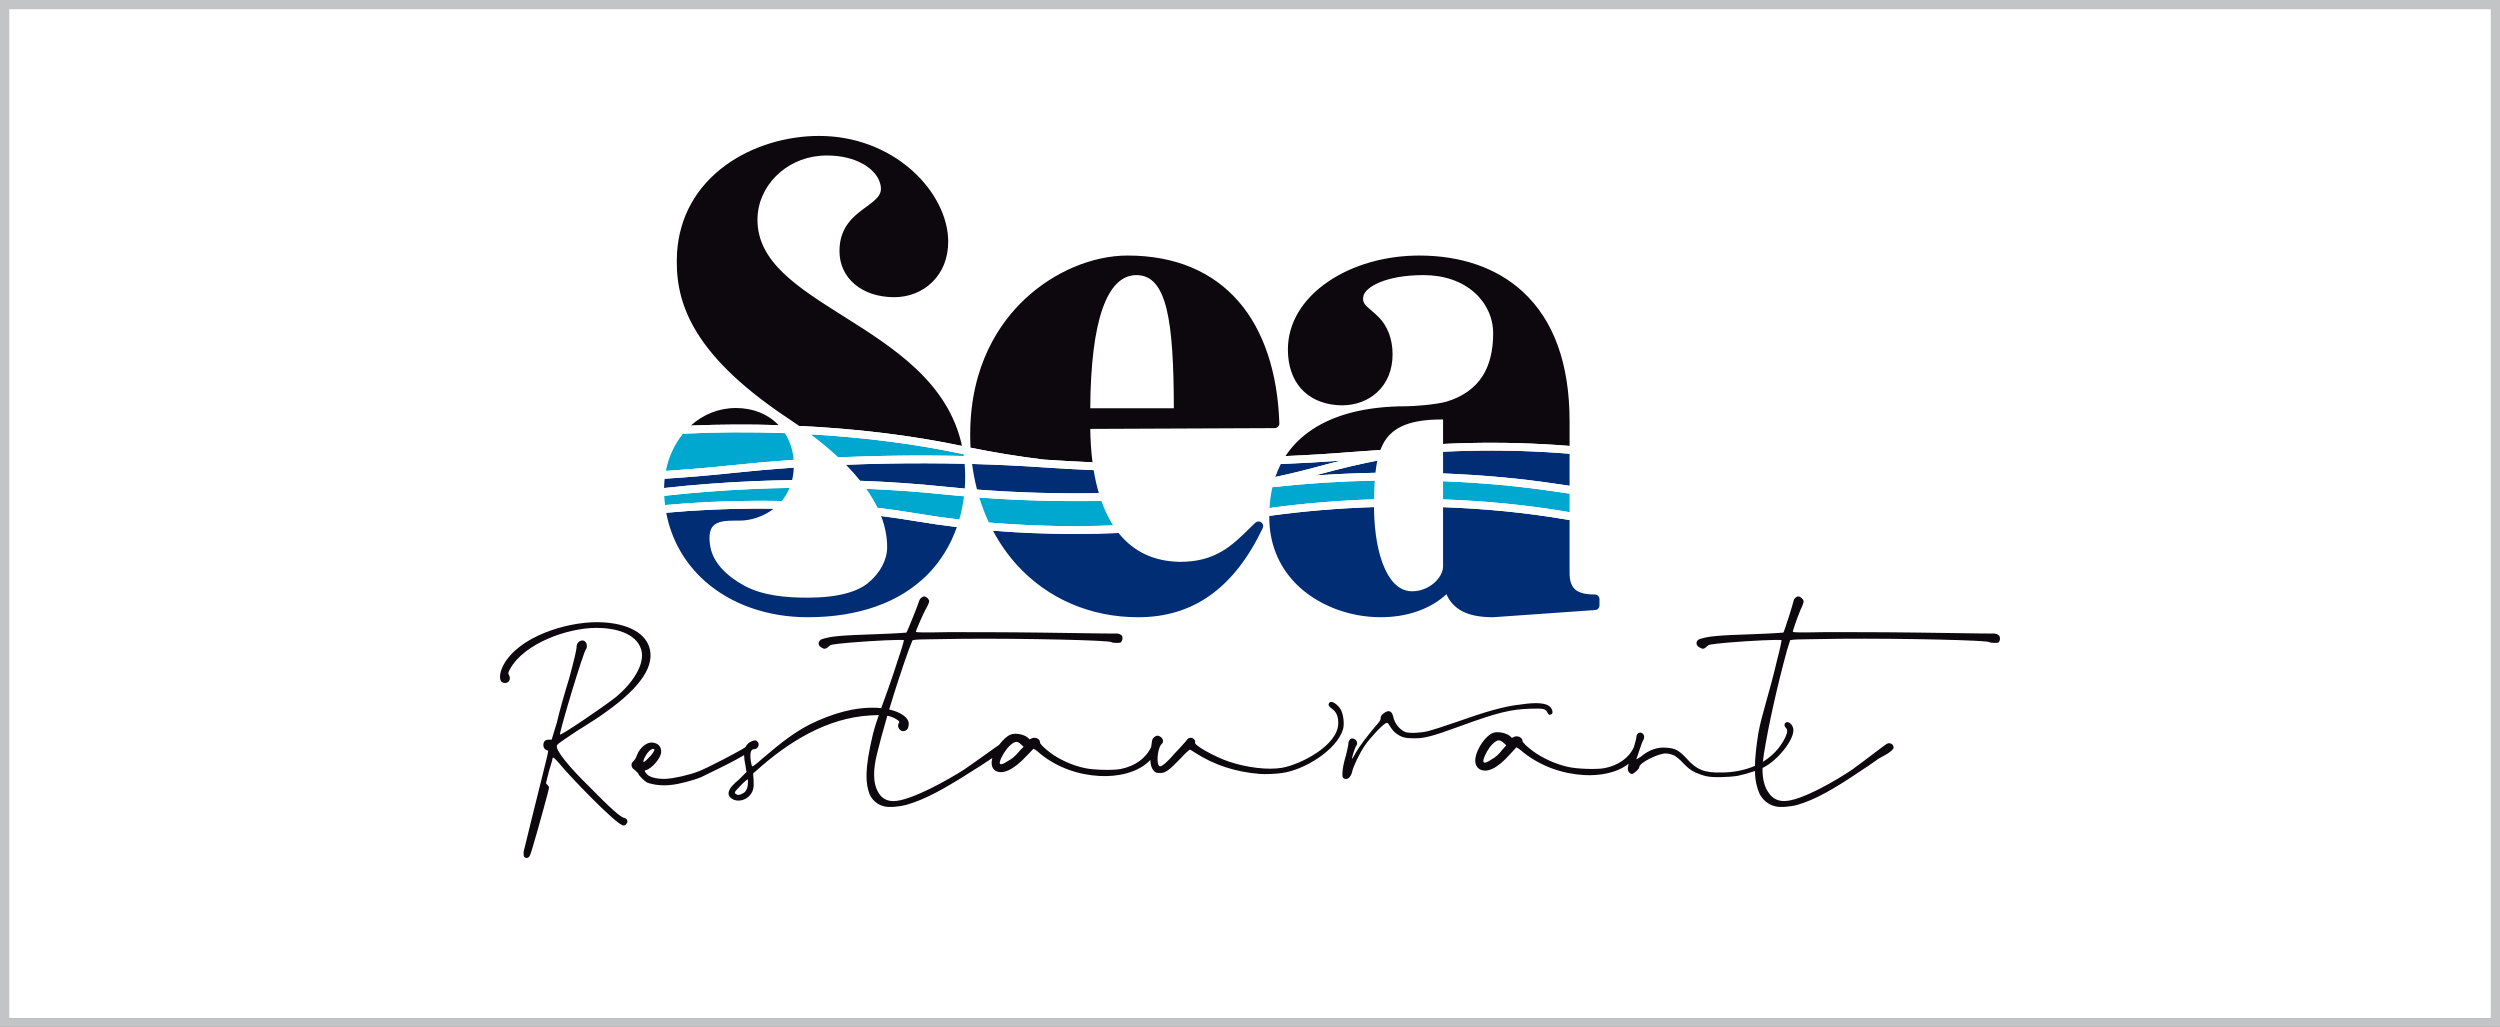
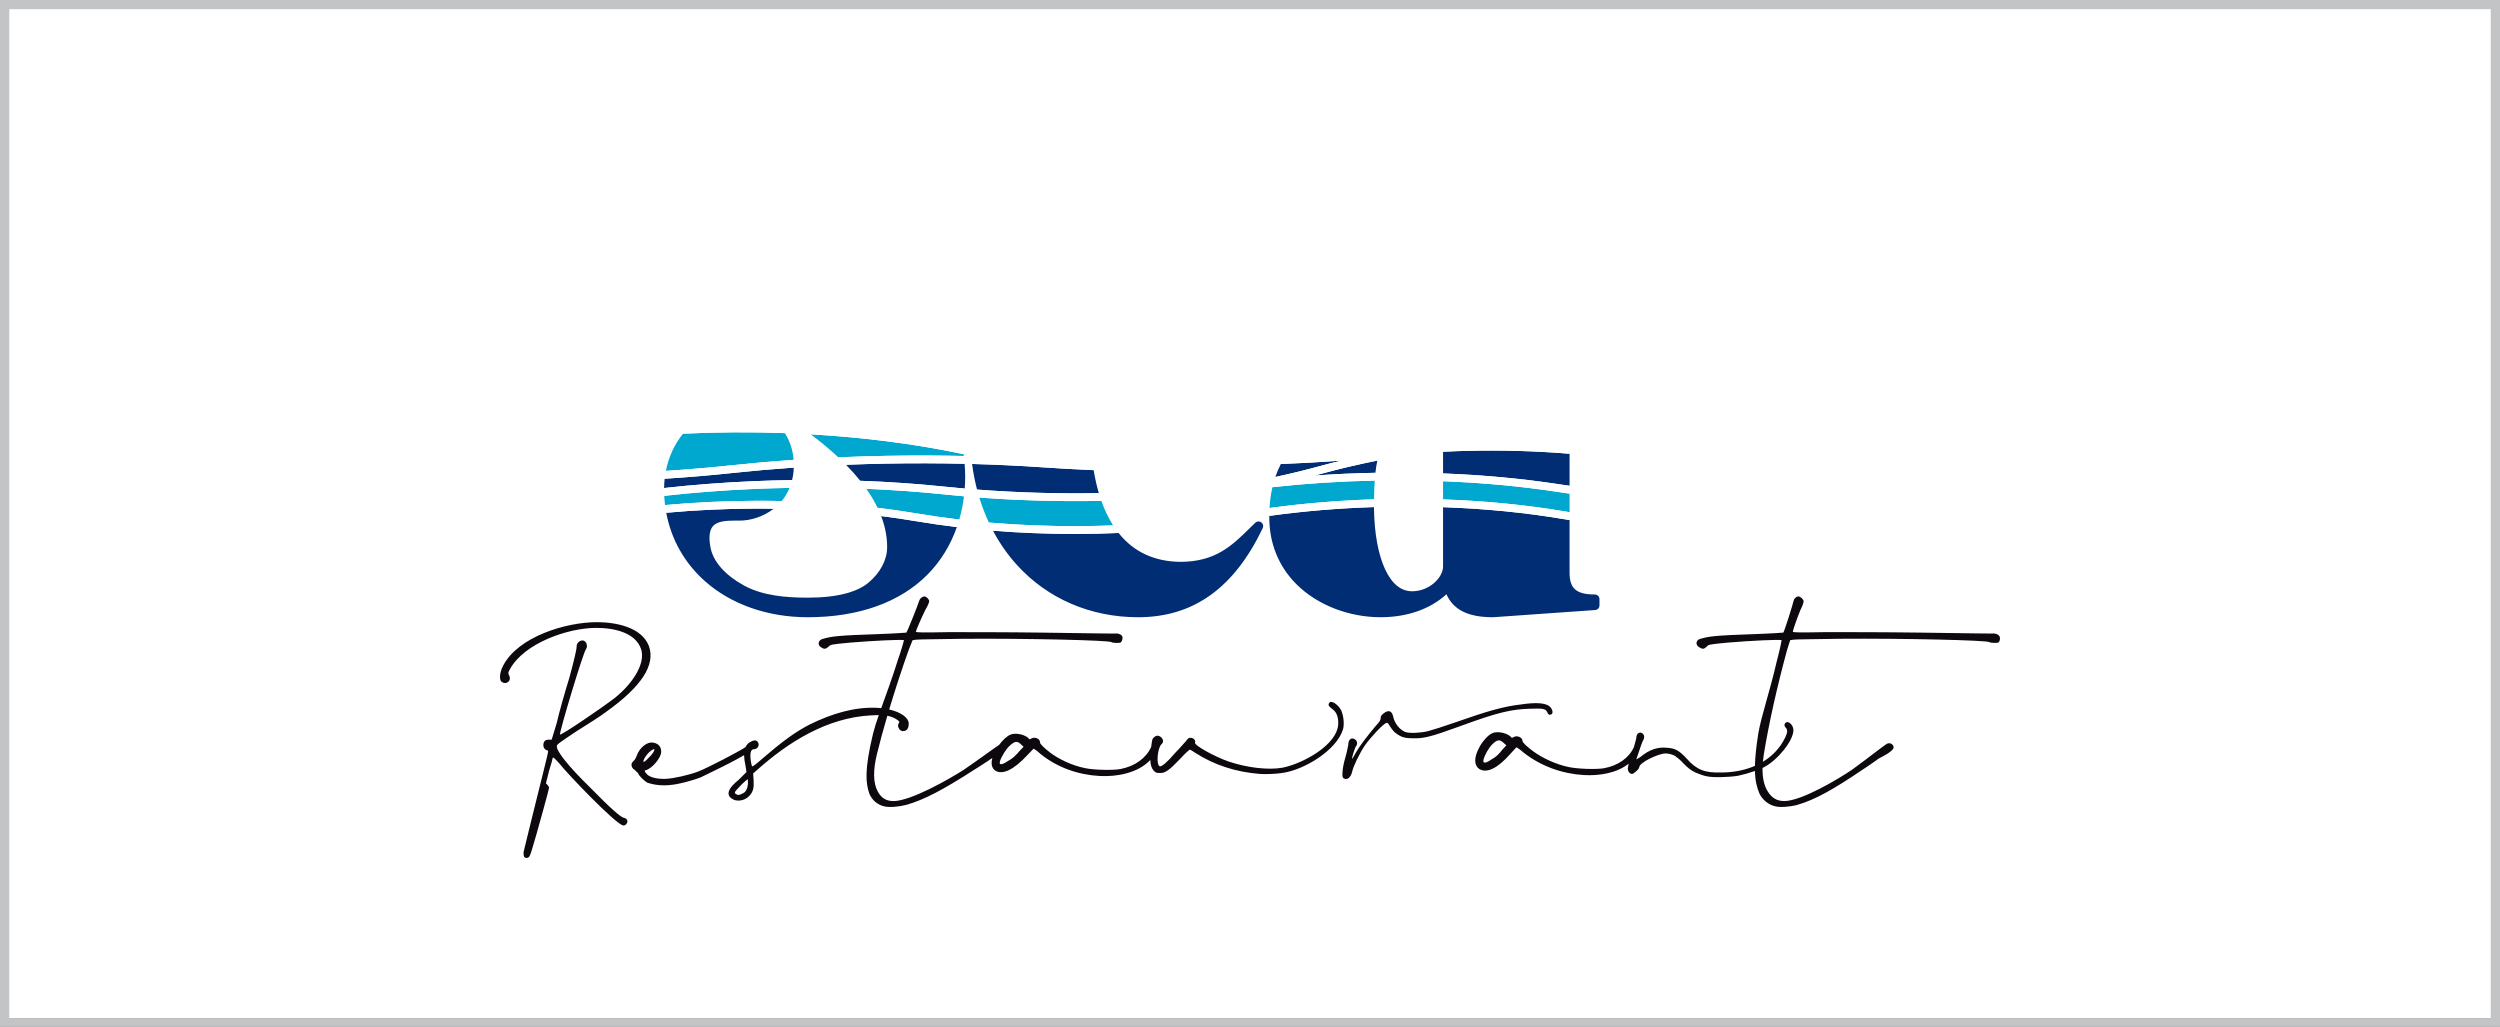
<svg xmlns="http://www.w3.org/2000/svg" xml:space="preserve" data-sanitized-enable-background="new 0 0 750 308" viewBox="0 0 750 308" height="308px" width="750px" y="0px" x="0px" id="Capa_1" version="1.0">
  <rect x="0" y="0" width="750" height="308" fill="#808080" stroke="none" />
  <g>
    <path d="M747.273,305.447H2.728V2.721h744.545V305.447z" fill="#FFFFFF" />
    <path d="M750,308H0V0h750V308z M747.273,2.721H2.728v302.727h744.545V2.721z" fill="#C3C4C6" />
    <g>
-       <path d="M233.567,127.54c-8.764-0.268-17.575-0.225-26.323,0.131c3.668-3.309,8.348-5.266,13.505-5.266    c5.134,0,9.542,1.748,12.744,5.055C233.518,127.485,233.542,127.513,233.567,127.54z M268.271,89.158    c-9.674,0-16.431-5.692-16.431-13.843c0-7.387,4.457-10.641,8.039-13.256c3.618-2.643,5.296-4.072,3.927-7.71    c-1.366-3.714-6.858-7.7-15.701-7.7c-0.765,0-1.519,0.035-2.243,0.105c-10.273,0.908-18.622,9.147-18.622,19.184    c0,12.663,11.998,20.228,25.891,28.986c14.831,9.351,31.377,19.785,35.466,38.855c-15.087-3.156-31.501-5.172-48.838-5.998    c-1.066-0.748-2.164-1.496-3.294-2.246c-30.609-20.32-34.038-36.541-33.356-49.729c0.701-10.747,5.762-19.826,14.637-26.274    c7.656-5.562,17.853-8.754,27.977-8.754c10.488,0,20.387,3.668,27.873,10.326c6.803,6.05,10.864,14.043,10.864,21.38    c0,4.892-1.665,9.104-4.815,12.185C276.682,87.563,272.643,89.158,268.271,89.158z M327.755,138.696    c-4.983-0.217-9.893-0.49-14.685-0.82c-7.542-0.934-14.897-2.135-21.901-3.566c-0.073-1.281-0.112-2.574-0.112-3.877    c0-20.947,8.943-33.725,16.445-40.754c8.697-8.15,20.203-13.016,30.778-13.016c7.086,0,13.535,1.199,19.166,3.568    c5.501,2.312,10.258,5.75,14.137,10.217c7.499,8.637,11.726,21.273,12.222,36.545c0.012,0.377-0.129,0.742-0.391,1.016    c-0.262,0.271-0.623,0.426-1.001,0.428l-55.333,0.236C327.126,132.233,327.353,135.577,327.755,138.696z M352.154,122.487    c-0.064-26.049-1.996-39.955-11.207-39.955c-8.794,0-13.706,13.442-13.872,39.955H352.154z M463.107,133.259    c-10.018-0.537-20.141-0.559-30.187-0.07v-7.057c0-0.127-0.009-0.217-0.019-0.277c-0.062-0.008-0.153-0.018-0.28-0.018    c-9.191,0-14.542,2.07-17.347,6.715c-0.45,0.744-0.833,1.557-1.162,2.432c-3.003,0.191-5.989,0.404-8.937,0.646    c-6.456,0.523-12.974,0.92-19.529,1.195c1.734-2.639,3.926-4.959,6.578-6.947c7.077-5.307,17.079-7.998,29.729-7.998    c2.113,0,8.73-0.469,11.969-1.379c4.93-1.482,8.598-4.098,10.905-7.775c2.072-3.305,3.123-7.568,3.123-12.672    c0-4.661-1.957-8.994-5.515-12.199c-3.862-3.48-9.185-5.322-15.392-5.322c-11.551,0-17.495,3.689-18.025,6.309    c-0.375,1.853,0.325,2.558,2.406,4.321c0.625,0.53,1.335,1.132,2.061,1.849c2.766,2.729,4.289,6.729,4.289,11.264    c0,4.621-1.574,8.541-4.552,11.336c-2.741,2.572-6.513,3.988-10.621,3.988c-0.537,0-1.084-0.025-1.626-0.072    c-9.146-0.797-14.607-7.035-14.607-16.688c0-7.838,4.294-15.07,12.092-20.367c7.415-5.036,17.136-7.809,27.373-7.809    c12.544,0,23.25,3.736,30.956,10.806c9.346,8.573,14.084,21.663,14.084,38.903v7.41    C468.299,133.575,465.711,133.399,463.107,133.259z" fill="#0D080E" />
      <path d="M237.625,144.026c-3.856,0.055-7.726,0.166-11.606,0.332c-9.033,0.387-18.037,1.078-26.788,2.051    c0.012-0.945,0.068-1.875,0.168-2.787c7.129-0.457,14.107-1.049,20.758-1.766c5.838-0.627,11.842-1.15,17.975-1.576    C238.079,141.624,237.905,142.872,237.625,144.026z M289.422,146.569c-1.945-0.17-3.884-0.352-5.811-0.551    c-8.363-0.875-16.89-1.467-25.531-1.779c-1.277-1.6-2.705-3.201-4.284-4.807c4.029-0.158,8.103-0.277,12.214-0.352    c7.878-0.143,15.687-0.125,23.375,0.053c0.106,1.268,0.165,2.568,0.165,3.906C289.551,144.229,289.506,145.405,289.422,146.569z     M293.116,146.872c-0.649-2.49-1.147-5.057-1.491-7.682c7.21,0.197,14.31,0.531,21.253,1.01    c4.962,0.342,10.052,0.623,15.218,0.844c0.401,2.453,0.921,4.754,1.557,6.902C317.281,148.153,305.056,147.792,293.116,146.872z     M384.252,139.21c6.082-0.238,12.132-0.582,18.133-1.031c-2.196,0.535-4.371,1.094-6.517,1.682    c-4.313,1.182-8.754,2.264-13.271,3.234C383.061,141.741,383.612,140.446,384.252,139.21z M264.344,154.815    c3.519,0.445,6.994,0.955,10.413,1.533c4.03,0.684,8.135,1.273,12.301,1.773c-1.913,5.447-4.891,10.305-8.824,14.27    c-8.293,8.359-20.709,12.778-35.907,12.778c-12.054,0-23.022-3.854-30.885-10.854c-6.116-5.445-10.097-12.555-11.573-20.488    c8.839-0.801,17.88-1.229,26.905-1.256c1.791-0.004,3.573,0.01,5.35,0.035c-3.214,2.502-7.123,3.576-10.164,3.576    c-0.215,0-0.435,0-0.657-0.002c-0.223,0-0.45,0-0.677,0c-2.693,0-5.435,0.131-6.773,1.703c-1.04,1.221-1.276,3.371-0.7,6.389    c0.833,4.271,4.43,8.33,10.124,11.422c5.547,3.012,12.491,3.605,19.05,3.605c9.364,0,15.003-1.875,18.085-4.398    c3.643-2.982,5.731-6.906,5.731-10.768C266.145,161.05,265.542,157.942,264.344,154.815z M297.893,159.212    c7.94,0.641,16.078,0.963,24.36,0.963c0.325,0,0.651,0,0.977-0.002c4.133-0.014,8.247-0.107,12.334-0.279    c4.501,5.654,10.706,8.564,18.492,8.66c10.582,0,15.537-4.871,20.784-10.027c0.579-0.57,1.16-1.141,1.749-1.705    c0.487-0.469,1.24-0.521,1.788-0.125c0.547,0.396,0.734,1.125,0.443,1.736c-8.588,17.992-20.817,26.737-37.389,26.737    c-14.263,0-27.17-5.563-36.343-15.673C302.293,166.419,299.886,162.964,297.893,159.212z M469.204,155.745    c0.552,0.094,1.114,0.18,1.668,0.27v15.814c0,4.748,2.053,6.514,7.573,6.514c0.772,0,1.398,0.619,1.398,1.381v1.914    c0,0.725-0.566,1.324-1.299,1.375l-30.549,2.153c-0.033,0.002-0.066,0.004-0.1,0.004c-3.9,0-6.919-0.591-9.234-1.806    c-2.166-1.139-3.748-2.848-4.721-5.094c-4.872,4.467-11.786,6.899-19.746,6.899c-9.615,0-19.062-3.704-25.27-9.907    c-5.423-5.42-8.235-12.486-8.133-20.438c0-0.02,0.001-0.039,0.001-0.059c10.217-1.416,20.727-2.299,31.407-2.641    c0,0.188-0.001,0.375-0.001,0.562c0.121,7.371,1.262,13.611,3.299,18.029c2.041,4.426,4.784,6.668,8.153,6.668    c5.134,0,9.27-4.086,9.27-7.471v-17.76C445.486,152.591,457.652,153.788,469.204,155.745z M394.439,142.657    c0.683-0.182,1.368-0.363,2.045-0.549c5.416-1.482,11.007-2.795,16.716-3.938c-0.249,1.158-0.436,2.387-0.577,3.666    C406.508,141.954,400.438,142.228,394.439,142.657z M432.92,135.522c10.004-0.49,20.085-0.471,30.063,0.064    c2.646,0.143,5.276,0.322,7.889,0.535v9.615c-1.123-0.158-2.242-0.32-3.352-0.49c-11.047-1.682-22.64-2.754-34.6-3.215V135.522z" fill="#002D73" />
      <path d="M204.923,130.106c10.136-0.48,20.369-0.537,30.528-0.172c1.502,2.34,2.407,5.082,2.637,8.014    c-6.204,0.426-12.276,0.957-18.181,1.59c-6.459,0.697-13.229,1.275-20.147,1.723C200.604,136.985,202.412,133.169,204.923,130.106    z M265.968,136.751c-4.879,0.088-9.705,0.236-14.469,0.445c-2.452-2.295-5.211-4.594-8.273-6.896    c16.152,0.93,31.458,2.908,45.569,5.9c0.085,0.02,0.171,0.035,0.256,0.053c0.028,0.18,0.052,0.363,0.078,0.545    C281.509,136.626,273.773,136.608,265.968,136.751z M199.275,148.749c8.766-0.979,17.79-1.674,26.843-2.062    c3.594-0.152,7.179-0.26,10.752-0.318c-0.617,1.506-1.429,2.814-2.371,3.945c-2.563-0.055-5.139-0.082-7.731-0.072    c-9.142,0.027-18.3,0.461-27.252,1.277C199.403,150.604,199.322,149.683,199.275,148.749z M259.889,146.644    c7.94,0.326,15.78,0.889,23.48,1.693c1.933,0.201,3.876,0.383,5.826,0.553c-0.292,2.398-0.767,4.729-1.414,6.971    c-4.282-0.508-8.499-1.109-12.635-1.811c-3.894-0.658-7.857-1.232-11.878-1.723C262.358,150.438,261.23,148.544,259.889,146.644z     M333.942,157.622c-3.556,0.133-7.129,0.209-10.719,0.221c-9.05,0.021-17.922-0.34-26.553-1.078    c-1.122-2.398-2.082-4.904-2.875-7.5c11.969,0.893,24.219,1.227,36.609,0.998c0.888,2.506,1.951,4.777,3.19,6.807    C333.708,157.257,333.825,157.44,333.942,157.622z M412.214,149.794c-10.658,0.336-21.149,1.209-31.354,2.607    c0.122-2.189,0.408-4.271,0.864-6.242c10.008-1.115,20.283-1.779,30.692-1.986C412.292,145.979,412.236,147.864,412.214,149.794z     M470.872,153.653c-0.425-0.07-0.855-0.135-1.278-0.207c-11.681-1.979-23.976-3.186-36.674-3.623v-5.459    c11.842,0.459,23.317,1.523,34.249,3.188c1.227,0.188,2.462,0.367,3.704,0.539V153.653z" fill="#00A7CE" />
      <path d="M204.923,130.106c0.718-0.877,1.494-1.691,2.321-2.436c8.748-0.355,17.559-0.398,26.323-0.131    c0.705,0.736,1.335,1.539,1.885,2.395C225.292,129.569,215.059,129.626,204.923,130.106z M288.795,136.2    c-14.112-2.992-29.417-4.971-45.569-5.9c-1.116-0.838-2.272-1.678-3.468-2.518c17.337,0.826,33.751,2.842,48.838,5.998    c0.173,0.811,0.327,1.631,0.455,2.473C288.966,136.235,288.881,136.22,288.795,136.2z M199.76,141.261    c6.918-0.447,13.688-1.025,20.147-1.723c5.905-0.633,11.977-1.164,18.181-1.59c0.039,0.49,0.062,0.986,0.062,1.486    c0,0.287-0.007,0.568-0.018,0.846c-6.133,0.426-12.137,0.949-17.975,1.576c-6.65,0.717-13.629,1.309-20.758,1.766    C199.487,142.821,199.608,142.034,199.76,141.261z M199.23,146.409c8.751-0.973,17.755-1.664,26.788-2.051    c3.881-0.166,7.75-0.277,11.606-0.332c-0.201,0.826-0.455,1.607-0.755,2.342c-3.573,0.059-7.158,0.166-10.752,0.318    c-9.053,0.389-18.077,1.084-26.843,2.062c-0.032-0.648-0.049-1.303-0.049-1.959C199.227,146.661,199.229,146.536,199.23,146.409z     M199.516,151.519c8.952-0.816,18.11-1.25,27.252-1.277c2.592-0.01,5.168,0.018,7.731,0.072c-0.724,0.867-1.524,1.631-2.374,2.293    c-1.777-0.025-3.56-0.039-5.35-0.035c-9.025,0.027-18.065,0.455-26.905,1.256C199.729,153.067,199.61,152.296,199.516,151.519z     M289.386,139.134c-7.688-0.178-15.497-0.195-23.375-0.053c-4.111,0.074-8.185,0.193-12.214,0.352    c-0.734-0.744-1.499-1.492-2.297-2.236c4.764-0.209,9.59-0.357,14.469-0.445c7.805-0.143,15.541-0.125,23.161,0.047    C289.235,137.563,289.32,138.343,289.386,139.134z M258.08,144.239c8.641,0.312,17.168,0.904,25.531,1.779    c1.927,0.199,3.866,0.381,5.811,0.551c-0.057,0.779-0.133,1.553-0.226,2.32c-1.95-0.17-3.893-0.352-5.826-0.553    c-7.7-0.805-15.541-1.367-23.48-1.693C259.325,145.843,258.722,145.042,258.08,144.239z M263.269,152.327    c4.021,0.49,7.984,1.064,11.878,1.723c4.136,0.701,8.353,1.303,12.635,1.811c-0.221,0.764-0.462,1.52-0.723,2.262    c-4.167-0.5-8.271-1.09-12.301-1.773c-3.419-0.578-6.894-1.088-10.413-1.533C264.027,153.987,263.669,153.157,263.269,152.327z     M312.878,140.2c-6.943-0.479-14.043-0.812-21.253-1.01c-0.211-1.605-0.363-3.232-0.456-4.881    c7.004,1.432,14.358,2.633,21.901,3.566c4.792,0.33,9.701,0.604,14.685,0.82c0.102,0.797,0.216,1.58,0.341,2.348    C322.93,140.823,317.84,140.542,312.878,140.2z M330.404,150.263c-12.391,0.229-24.641-0.105-36.609-0.998    c-0.242-0.789-0.469-1.586-0.679-2.393c11.939,0.92,24.165,1.281,36.537,1.074C329.888,148.739,330.138,149.513,330.404,150.263z     M296.67,156.765c8.631,0.738,17.503,1.1,26.553,1.078c3.59-0.012,7.164-0.088,10.719-0.221c0.513,0.801,1.054,1.559,1.623,2.271    c-4.087,0.172-8.201,0.266-12.334,0.279c-0.326,0.002-0.652,0.002-0.977,0.002c-8.283,0-16.42-0.322-24.36-0.963    C297.467,158.409,297.058,157.593,296.67,156.765z M412.416,144.173c-10.409,0.207-20.684,0.871-30.692,1.986    c0.243-1.053,0.535-2.074,0.873-3.064c4.518-0.971,8.958-2.053,13.271-3.234c2.146-0.588,4.32-1.146,6.517-1.682    c-6,0.449-12.051,0.793-18.133,1.031c0.426-0.822,0.89-1.617,1.394-2.385c6.556-0.275,13.073-0.672,19.529-1.195    c2.947-0.242,5.933-0.455,8.937-0.646c-0.371,0.99-0.67,2.057-0.912,3.188c-5.709,1.143-11.3,2.455-16.716,3.938    c-0.677,0.186-1.362,0.367-2.045,0.549c5.999-0.43,12.069-0.703,18.184-0.82C412.538,142.597,412.471,143.378,412.416,144.173z     M412.199,152.126c-10.68,0.342-21.189,1.225-31.407,2.641c0.001-0.803,0.024-1.59,0.068-2.365    c10.205-1.398,20.695-2.271,31.354-2.607C412.204,150.565,412.2,151.345,412.199,152.126z M470.872,136.122    c-2.613-0.213-5.244-0.393-7.889-0.535c-9.978-0.535-20.059-0.555-30.063-0.064v-2.334c10.046-0.488,20.169-0.467,30.187,0.07    c2.604,0.141,5.192,0.316,7.765,0.523V136.122z M432.92,142.032c11.96,0.461,23.553,1.533,34.6,3.215    c1.11,0.17,2.229,0.332,3.352,0.49v2.354c-1.242-0.172-2.477-0.352-3.704-0.539c-10.932-1.664-22.406-2.729-34.249-3.188V142.032z     M432.92,149.823c12.699,0.438,24.993,1.645,36.674,3.623c0.423,0.072,0.853,0.137,1.278,0.207v2.361    c-0.554-0.09-1.116-0.176-1.668-0.27c-11.552-1.957-23.718-3.154-36.284-3.59V149.823z" fill="#FFFFFF" />
-       <path d="M167.057,223.775c-0.312,1.404,3.588,6.242,9.984,12.48c6.24,6.396,9.049,8.736,9.984,9.047    c0.936,0.158,1.404,0.783,1.092,1.561c-0.312,0.469-0.468,0.783-1.092,0.783c-2.029,0-17.473-16.227-19.188-18.568    c-1.404-1.557-1.873-2.025-2.029-1.713c0,0.156-0.467,2.027-1.092,3.898l-0.935,3.744l0.467,0.469    c0.312,0.311,0.468,0.623,0.468,0.779c0,0.625-3.432,12.795-3.744,13.885c-0.936,3.119-1.717,6.084-2.028,6.553    c-0.183,0.457-0.574,0.697-0.974,0.697c-0.275,0-0.548-0.129-0.741-0.385c-0.156-0.312-0.156-0.781-0.156-1.404    c0.312-1.404,4.055-16.537,5.928-24.025c1.092-4.369,1.56-6.238,1.404-6.396c-0.936-0.156-1.404-0.936-1.404-1.561    c0-1.092,0.468-1.715,1.56-1.715h0.936l1.56-5.148c0.625-2.809,2.341-8.891,3.744-13.416c1.405-5.148,2.185-8.58,2.185-9.205    c-0.157-1.559,1.716-2.65,2.652-1.559c0.468,0.467,0.625,1.559,0.156,2.184c-0.78,0.779-7.956,24.648-7.8,25.586    c0.156,0.467,12.324-7.801,16.379-10.92c5.305-4.213,9.361-10.297,7.957-14.666c-1.56-4.836-7.8-6.396-13.417-6.396    c-8.736,0-21.684,4.68-25.896,12.326c-0.624,1.09-0.624,1.246-0.312,1.871c0.936,1.715-0.936,3.119-2.34,1.873    c-0.243-0.305-0.365-0.797-0.365-1.404c0-0.947,0.321-2.193,0.989-3.432c4.524-8.582,18.721-12.949,28.08-12.949    c5.461,0,13.417,1.402,15.602,7.176c2.027,5.615-2.185,12.168-12.948,19.812c-1.404,1.092-5.305,3.588-8.581,5.615    C167.994,222.682,167.057,223.309,167.057,223.775z M402.915,218.758c-1.857,6.283-11.708,12.279-18.275,13.135    c-1.57,0.285-5.425,0.43-6.711,0.285c-7.28-0.572-13.705-2.711-19.272-6.281c-0.856-0.572-1.571-1-1.713-1    c-0.143,0-1.428,1.143-2.855,2.713c-3.141,3.283-4.427,4.283-5.854,4.283c-0.571,0-1.285,0-1.428-0.143    c-1.068-0.533-1.657-1.947-1.706-3.762c-3.641,3.861-9.832,5.088-15.175,4.811c-6.415-0.334-12.734-2.52-17.81-6.643    c-0.954-0.906-1.922-1.529-2.065-1.537c0,0-0.908,0.953-1.965,2.043c-3.936,4.229-7.311,5.912-9.526,4.508    c-1.05-0.748-1.314-2.07-0.857-3.736c-0.431,0.23-0.783,0.441-0.946,0.605c-0.286,0.141-2.285,1.57-4.426,2.854    c-9.564,6.141-14.991,8.996-20.415,10.564c-2.142,0.572-5.283,0.859-6.71,0.432c-1.999-0.432-3.712-2-4.426-3.857    c-0.999-2.998-1.57-6.711,1.142-17.988c0.451-1.756,1.029-3.555,1.712-5.523c-0.731,0-1.532,0.035-2.431,0.098    c-13.135,0.715-24.698,7.994-34.123,16.42l-1.14,0.996l0.142,2c0.143,2.285-0.142,3.428-1.143,4.57    c-0.856,1-2.141,1.57-3.426,1.57c-0.57,0-1.285-0.143-1.713-0.43c-1.286-0.711-1.571-1.713-0.856-2.998    c0.143-0.428,1.285-1.713,2.712-2.855l2.284-2.285l-0.286-1.855c-0.279-1.252-0.419-2.307-0.431-3.203    c-2.852,1.705-6.916,3.662-7.912,4.166c-1.716,0.824-3.958,1.918-5.009,2.447c-2.412,0.984-6.837,2.131-8.85,2.293    c-2.987,0.383-5.574-0.059-7.326-0.688c-0.853-0.539-2.516-2.064-2.673-2.76c-0.032-0.141-0.544-0.465-0.948-0.957    c-0.512-0.324-0.886-0.68-1.012-1.238c-0.157-0.693,0.059-1.037,0.662-1.611c0.246-0.201,0.678-0.885,0.938-1.676    c0.92-2.402,3.176-4.086,4.865-3.734c1.519,0.242,2.466,1.199,2.395,2.826c-0.04,1.764-2.817,5.027-4.626,5.438    c-0.557,0.123-0.323,0.512,0.624,1.469c1.057,0.785,3.055,1.211,5.378,1.125c2.322-0.086,7.057-1.154,9.747-2.203    c2.831-1.076,12.645-6.223,14.16-7.295c0.006-0.006,0.011-0.01,0.016-0.014c0.265-0.566,0.646-1.018,1.146-1.379    c1.143-0.713,1.999-0.855,2.427-0.285c0.857,0.857,0.143,2.283-1,2.283c-1,0-1.286,1.143-1,3.426    c0.143,0.859,0.286,1.57,0.428,1.715c0.143,0.143,1.426-0.855,2.855-2.141c6.138-5.283,9.994-8.139,14.419-10.424    c6.711-3.283,13.42-5.283,20.13-4.996c0.452,0.021,0.889,0.059,1.312,0.102c1.377-3.832,3.081-8.367,4.974-14.377    c1.142-3.285,1.856-5.854,1.856-5.998c-0.286-0.285-9.423,0.145-16.133,0.715c-5.996,0.57-5.854,0.57-6.567,1.285    c-0.856,0.713-1.285,0.713-2.142,0.143c-1.285-0.715-0.856-2.283,0.572-2.57c2.569-0.713,3.997-0.998,16.988-1.428    c4.426-0.143,7.995-0.428,7.995-0.428c0.285-0.285,3.712-8.851,3.855-9.563c0.142-0.57,0.856-1.285,1.569-1.285    c0.571,0,1.428,0.855,1.428,1.426c0,0.287-0.428,1.43-1.142,2.57c-1.142,2.284-2.855,6.282-2.855,6.567s2.285,0.285,9.85,0.143    c5.426,0,17.561,0,27.983,0.143c19.417,0.285,20.701,0.285,21.843,0.285c0.999-0.143,2.142,0.285,2.284,1    c0.143,0.57-0.142,1.428-0.57,1.713c-0.286,0.143-2.427,0.143-2.712-0.143c-0.714-0.572-25.555-1.143-44.543-1    c-7.424,0.143-13.706,0.143-14.277,0.287l-0.856,0.141l-1.143,2.857c-2.103,5.916-4.118,12.086-5.864,17.912    c3.668,0.842,5.86,2.57,5.86,4.215c0,2.143-1.143,2.285-1.856,2.285c-0.714,0-1.571-1.143-1.285-2    c0.143-0.715,0.713-0.572-0.143-1.285c-0.952-0.678-1.938-1.098-3.139-1.322c-1.221,4.162-2.292,8.107-3.138,11.602    c-1.142,4.713-1.142,8.566,0.286,11.137c0.999,1.855,2.427,2.855,4.712,2.855c5.139,0,16.703-6.566,21.129-9.424    c4.448-3.043,8.798-6.277,10.536-7.422c1.078-1.465,2.418-2.695,3.396-3.07c1.17-0.514,3.159-0.266,4.412,0.371    c0.698,0.322,1.103,0.775,1.238,0.924c-0.007,0.141,0.136,0.148,0.579-0.113c1.034-0.662,2.716-0.002,2.656,1.139    c-0.022,0.428,1.202,1.635,2.99,3.012c2.612,1.994,6.658,3.922,10.478,4.689c2.544,0.562,8.396,0.725,10.708,0.273    c4.321-0.848,7.629-3.229,9.171-6.605c0.049-0.465,0.108-0.893,0.167-1.191c0.143-1.143,0.286-1.428,0.714-1.715    c0.714-0.711,1.428-0.57,2.142,0c0.714,0.717,0.714,1.572,0,2.145c-1.143,1.283-1.571,6.139-0.429,6.566    c0.571,0.143,2.428-1.428,4.569-3.998c1.428-1.428,2.855-3.141,3.283-3.57c0.571-0.855,0.856-0.998,1.427-0.998    c0.857,0,1.571,0.855,1.286,1.428c-0.285,0.855,5.996,4.283,10.136,5.711c5.568,1.855,11.706,2.57,15.99,1.855    c5.567-1,16.847-6.711,16.847-13.42c0-2-0.571-3.283-1.712-4.141c-1.144-0.855-1.429-1.285-1.002-1.855    c0.429-0.998,2.571,0.285,3.57,2.141C403.058,214.617,403.342,217.188,402.915,218.758z M459.019,212.619    c-5.568,0.143-9.852,1.141-20.701,5.139c-9.423,3.426-11.28,3.857-14.847,3.713c-2.429,0-3.571-0.57-5.14-1.855    c-0.571-0.57-1.141-1.428-1.428-1.857c-0.43-0.855-0.715-1-1-0.855c-0.856,0.143-4.854,4.426-6.423,6.709    c-1.572,2.285-3.571,6.426-3.856,7.994c-0.427,1.715-1.571,2.57-2.57,1.859c-0.285-0.289-0.429-0.574-0.285-1.998    c0-0.859,0.428-2.857,0.856-4.285c0.428-1.428,0.714-3.139,0.857-3.713c0-1.713,0.999-2.424,2.142-1.568    c0.571,0.426,0.712,1.428,0.142,1.996c-0.286,0.43-1.285,3.57-1.142,3.713c0,0.145,0.571-0.713,1.142-1.855    c1.142-1.998,3.569-5.141,5.853-7.852c1.286-1.43,1.571-1.857,1.571-2.428c0-0.572,0.143-0.857,0.857-1.428    c1.426-1.143,2.426-0.857,2.855,0.713c0.429,2.285,1.998,4.141,3.711,4.855c1.287,0.428,4.57,0.285,6.854-0.285    c1.142-0.285,4.712-1.428,7.995-2.572c9.707-3.424,14.705-4.852,19.846-5.424c4.709-0.713,7.564-0.428,8.707,0.713    c0.856,0.857,1,2.143,0.285,2.285c-0.57,0.285-0.857,0-1.141-0.713C463.588,212.619,463.017,212.477,459.019,212.619z     M599.5,192.775c-0.273,0.143-2.416,0.143-2.723-0.143c-0.762-0.572-25.65-1.143-44.625-1c-7.412,0.143-13.693,0.143-14.252,0.287    l-0.846,0.141l-0.908,2.857c-2.968,10.85-5.581,22.555-6.998,31.406c-0.123,0.76-0.215,1.494-0.279,2.207    c2.818-1.703,5.18-4.119,6.731-7.348c0.713-1.568,0.713-2.283,0.143-2.854c-0.429-0.428-0.569-1-0.143-1.428    c0.856-0.857,2.427,0.57,2.427,2.143c0,3.139-4.711,8.994-8.853,11.135c-0.133,0.064-0.271,0.133-0.413,0.199    c-0.055,2.885,0.442,5.293,1.582,7.082c1.15,1.855,2.66,2.855,4.944,2.855c5.141,0,16.167-6.566,20.361-9.424    c5.121-3.711,10.074-7.709,10.637-7.852c0.832-0.285,1.734,0.287,1.807,1.143c0.045,0.57-1.016,1.57-3.207,2.713    c-0.82,0.428-1.643,0.857-1.904,1.143c-0.276,0.141-2.154,1.57-4.193,2.854c-9.062,6.141-14.255,8.996-19.551,10.564    c-2.094,0.572-5.213,0.859-6.675,0.432c-2.034-0.432-3.877-2-4.741-3.857c-0.685-1.648-1.256-3.518-1.335-6.734    c-1.636,0.578-3.481,1.098-5.161,1.453c-2.713,0.426-7.426,0.57-9.281,0.141c-0.857-0.141-2.426-0.713-3.426-1.141    c-1.428-0.713-2.141-1.283-3.568-2.711c-0.856-1-2.141-2-2.569-2.285c-0.859-0.43-1.857-0.715-2.855-0.715    c-1.999,0-7.854,2.713-7.854,4.141c0,0.57-1.713,1.998-2.14,1.998c-0.715,0-1.286-0.711-1.286-1.711    c0.043-0.346,0.126-0.811,0.251-1.365c-3.508,2.811-8.732,3.689-13.42,3.416c-6.426-0.373-12.851-2.605-18.134-6.766    c-0.998-0.914-1.998-1.543-2.14-1.551c0,0-0.857,0.947-1.857,2.031c-3.712,4.209-6.994,5.875-9.279,4.457    c-1.571-1.09-1.571-3.375-0.143-6.146c1-2.084,2.856-4.117,4.141-4.613c1.143-0.504,3.141-0.244,4.426,0.4    c0.715,0.326,1.141,0.779,1.285,0.93c0,0.145,0.142,0.152,0.57-0.107c0.999-0.656,2.713,0.014,2.713,1.158    c0,0.428,1.284,1.645,3.141,3.035c2.713,2.016,6.853,3.969,10.707,4.766c2.569,0.578,8.424,0.775,10.708,0.338    c4.167-0.801,7.396-3.07,8.849-6.312c0.013-0.031,0.025-0.064,0.039-0.094c0.285-1.145,0.712-2.428,0.712-2.859    c0-1.283,1.286-1.854,2-0.996c0.428,0.426,0.428,1.141,0.142,1.713c-0.285,0.283-0.999,2.426-2.142,5.854    c0,0.143,0.572-0.287,1.286-0.715c2.57-2.143,5.139-2.996,7.852-2.713c2.429,0.143,3.569,0.715,5.854,3.141    c2.998,3.426,5.424,4.426,10.422,4.283c3.515,0,7.027-0.631,10.156-1.994c0.052-2.439,0.351-5.562,1.009-9.713    c0.971-5.568,3.195-11.562,5.626-21.984c0.874-3.285,1.377-5.854,1.366-5.998c-0.309-0.285-9.41,0.145-16.074,0.715    c-5.949,0.57-5.807,0.57-6.462,1.285c-0.798,0.713-1.227,0.713-2.13,0.143c-1.344-0.715-1.043-2.283,0.36-2.57    c2.512-0.713,3.918-0.998,16.873-1.428c4.415-0.143,7.96-0.428,7.96-0.428c0.262-0.285,2.987-8.851,3.073-9.563    c0.095-0.57,0.751-1.285,1.465-1.285c0.571,0,1.499,0.855,1.546,1.426c0.021,0.287-0.312,1.43-0.933,2.57    c-0.956,2.284-2.342,6.282-2.319,6.567c0.022,0.285,2.307,0.285,9.863,0.143c5.424,0,17.559,0,27.994,0.143    c19.438,0.285,20.723,0.285,21.865,0.285c0.988-0.143,2.164,0.285,2.365,1c0.045,0.137,0.068,0.291,0.068,0.449    C600,192.023,599.808,192.559,599.5,192.775z M193.231,228.564c0,0,0.76-0.525,1.316-1.178c1.019-0.932,2.091-2.404,1.681-2.662    c-0.205-0.131-0.539-0.057-1.002,0.225C194.26,225.344,192.394,228.752,193.231,228.564z M224.37,234.033    c0-0.428-0.143-0.283-1.713,1.145c-0.856,0.854-1.856,1.998-2,2.141c-0.286,0.57-0.286,0.713,0.143,0.857    c0.429,0.428,1,0.428,1.999-0.145C223.942,237.605,224.513,236.031,224.37,234.033z M307.079,224.037l-0.818-0.758    c-1.088-1.057-1.809-0.953-3.309,0.4c-1.199,1.08-2.608,3.439-2.961,4.709c-0.18,0.703-0.044,0.854,0.384,0.875    c0.285,0.018,1.163-0.367,1.905-0.902c1.471-0.781,2.22-1.457,3.742-3.236L307.079,224.037z M451.904,223.598l-0.857-0.766    c-1.143-1.066-1.855-0.963-3.283,0.381c-1.143,1.076-2.428,3.428-2.715,4.695c-0.141,0.707,0,0.855,0.432,0.883    c0.283,0.018,1.14-0.361,1.855-0.893c1.426-0.773,2.141-1.445,3.568-3.219L451.904,223.598z" fill="#0D080E" />
+       <path d="M167.057,223.775c-0.312,1.404,3.588,6.242,9.984,12.48c6.24,6.396,9.049,8.736,9.984,9.047    c0.936,0.158,1.404,0.783,1.092,1.561c-0.312,0.469-0.468,0.783-1.092,0.783c-2.029,0-17.473-16.227-19.188-18.568    c-1.404-1.557-1.873-2.025-2.029-1.713c0,0.156-0.467,2.027-1.092,3.898l-0.935,3.744l0.467,0.469    c0.312,0.311,0.468,0.623,0.468,0.779c0,0.625-3.432,12.795-3.744,13.885c-0.936,3.119-1.717,6.084-2.028,6.553    c-0.183,0.457-0.574,0.697-0.974,0.697c-0.275,0-0.548-0.129-0.741-0.385c-0.156-0.312-0.156-0.781-0.156-1.404    c0.312-1.404,4.055-16.537,5.928-24.025c1.092-4.369,1.56-6.238,1.404-6.396c-0.936-0.156-1.404-0.936-1.404-1.561    c0-1.092,0.468-1.715,1.56-1.715h0.936l1.56-5.148c0.625-2.809,2.341-8.891,3.744-13.416c1.405-5.148,2.185-8.58,2.185-9.205    c-0.157-1.559,1.716-2.65,2.652-1.559c0.468,0.467,0.625,1.559,0.156,2.184c-0.78,0.779-7.956,24.648-7.8,25.586    c0.156,0.467,12.324-7.801,16.379-10.92c5.305-4.213,9.361-10.297,7.957-14.666c-1.56-4.836-7.8-6.396-13.417-6.396    c-8.736,0-21.684,4.68-25.896,12.326c-0.624,1.09-0.624,1.246-0.312,1.871c0.936,1.715-0.936,3.119-2.34,1.873    c-0.243-0.305-0.365-0.797-0.365-1.404c0-0.947,0.321-2.193,0.989-3.432c4.524-8.582,18.721-12.949,28.08-12.949    c5.461,0,13.417,1.402,15.602,7.176c2.027,5.615-2.185,12.168-12.948,19.812c-1.404,1.092-5.305,3.588-8.581,5.615    C167.994,222.682,167.057,223.309,167.057,223.775z M402.915,218.758c-1.857,6.283-11.708,12.279-18.275,13.135    c-1.57,0.285-5.425,0.43-6.711,0.285c-7.28-0.572-13.705-2.711-19.272-6.281c-0.856-0.572-1.571-1-1.713-1    c-0.143,0-1.428,1.143-2.855,2.713c-3.141,3.283-4.427,4.283-5.854,4.283c-0.571,0-1.285,0-1.428-0.143    c-1.068-0.533-1.657-1.947-1.706-3.762c-3.641,3.861-9.832,5.088-15.175,4.811c-6.415-0.334-12.734-2.52-17.81-6.643    c-0.954-0.906-1.922-1.529-2.065-1.537c0,0-0.908,0.953-1.965,2.043c-3.936,4.229-7.311,5.912-9.526,4.508    c-1.05-0.748-1.314-2.07-0.857-3.736c-0.431,0.23-0.783,0.441-0.946,0.605c-0.286,0.141-2.285,1.57-4.426,2.854    c-9.564,6.141-14.991,8.996-20.415,10.564c-2.142,0.572-5.283,0.859-6.71,0.432c-1.999-0.432-3.712-2-4.426-3.857    c-0.999-2.998-1.57-6.711,1.142-17.988c0.451-1.756,1.029-3.555,1.712-5.523c-0.731,0-1.532,0.035-2.431,0.098    c-13.135,0.715-24.698,7.994-34.123,16.42l-1.14,0.996l0.142,2c0.143,2.285-0.142,3.428-1.143,4.57    c-0.856,1-2.141,1.57-3.426,1.57c-0.57,0-1.285-0.143-1.713-0.43c-1.286-0.711-1.571-1.713-0.856-2.998    c0.143-0.428,1.285-1.713,2.712-2.855l2.284-2.285l-0.286-1.855c-0.279-1.252-0.419-2.307-0.431-3.203    c-2.852,1.705-6.916,3.662-7.912,4.166c-1.716,0.824-3.958,1.918-5.009,2.447c-2.412,0.984-6.837,2.131-8.85,2.293    c-2.987,0.383-5.574-0.059-7.326-0.688c-0.853-0.539-2.516-2.064-2.673-2.76c-0.032-0.141-0.544-0.465-0.948-0.957    c-0.512-0.324-0.886-0.68-1.012-1.238c-0.157-0.693,0.059-1.037,0.662-1.611c0.246-0.201,0.678-0.885,0.938-1.676    c0.92-2.402,3.176-4.086,4.865-3.734c1.519,0.242,2.466,1.199,2.395,2.826c-0.04,1.764-2.817,5.027-4.626,5.438    c-0.557,0.123-0.323,0.512,0.624,1.469c1.057,0.785,3.055,1.211,5.378,1.125c2.322-0.086,7.057-1.154,9.747-2.203    c2.831-1.076,12.645-6.223,14.16-7.295c0.006-0.006,0.011-0.01,0.016-0.014c0.265-0.566,0.646-1.018,1.146-1.379    c1.143-0.713,1.999-0.855,2.427-0.285c0.857,0.857,0.143,2.283-1,2.283c-1,0-1.286,1.143-1,3.426    c0.143,0.859,0.286,1.57,0.428,1.715c0.143,0.143,1.426-0.855,2.855-2.141c6.138-5.283,9.994-8.139,14.419-10.424    c6.711-3.283,13.42-5.283,20.13-4.996c0.452,0.021,0.889,0.059,1.312,0.102c1.377-3.832,3.081-8.367,4.974-14.377    c1.142-3.285,1.856-5.854,1.856-5.998c-0.286-0.285-9.423,0.145-16.133,0.715c-5.996,0.57-5.854,0.57-6.567,1.285    c-0.856,0.713-1.285,0.713-2.142,0.143c-1.285-0.715-0.856-2.283,0.572-2.57c2.569-0.713,3.997-0.998,16.988-1.428    c4.426-0.143,7.995-0.428,7.995-0.428c0.285-0.285,3.712-8.851,3.855-9.563c0.142-0.57,0.856-1.285,1.569-1.285    c0.571,0,1.428,0.855,1.428,1.426c0,0.287-0.428,1.43-1.142,2.57c-1.142,2.284-2.855,6.282-2.855,6.567s2.285,0.285,9.85,0.143    c5.426,0,17.561,0,27.983,0.143c19.417,0.285,20.701,0.285,21.843,0.285c0.999-0.143,2.142,0.285,2.284,1    c0.143,0.57-0.142,1.428-0.57,1.713c-0.286,0.143-2.427,0.143-2.712-0.143c-0.714-0.572-25.555-1.143-44.543-1    c-7.424,0.143-13.706,0.143-14.277,0.287l-0.856,0.141l-1.143,2.857c-2.103,5.916-4.118,12.086-5.864,17.912    c3.668,0.842,5.86,2.57,5.86,4.215c0,2.143-1.143,2.285-1.856,2.285c-0.714,0-1.571-1.143-1.285-2    c0.143-0.715,0.713-0.572-0.143-1.285c-0.952-0.678-1.938-1.098-3.139-1.322c-1.221,4.162-2.292,8.107-3.138,11.602    c-1.142,4.713-1.142,8.566,0.286,11.137c0.999,1.855,2.427,2.855,4.712,2.855c5.139,0,16.703-6.566,21.129-9.424    c4.448-3.043,8.798-6.277,10.536-7.422c1.078-1.465,2.418-2.695,3.396-3.07c1.17-0.514,3.159-0.266,4.412,0.371    c0.698,0.322,1.103,0.775,1.238,0.924c-0.007,0.141,0.136,0.148,0.579-0.113c1.034-0.662,2.716-0.002,2.656,1.139    c-0.022,0.428,1.202,1.635,2.99,3.012c2.612,1.994,6.658,3.922,10.478,4.689c2.544,0.562,8.396,0.725,10.708,0.273    c4.321-0.848,7.629-3.229,9.171-6.605c0.049-0.465,0.108-0.893,0.167-1.191c0.143-1.143,0.286-1.428,0.714-1.715    c0.714-0.711,1.428-0.57,2.142,0c0.714,0.717,0.714,1.572,0,2.145c-1.143,1.283-1.571,6.139-0.429,6.566    c0.571,0.143,2.428-1.428,4.569-3.998c1.428-1.428,2.855-3.141,3.283-3.57c0.571-0.855,0.856-0.998,1.427-0.998    c0.857,0,1.571,0.855,1.286,1.428c-0.285,0.855,5.996,4.283,10.136,5.711c5.568,1.855,11.706,2.57,15.99,1.855    c5.567-1,16.847-6.711,16.847-13.42c0-2-0.571-3.283-1.712-4.141c-1.144-0.855-1.429-1.285-1.002-1.855    c0.429-0.998,2.571,0.285,3.57,2.141C403.058,214.617,403.342,217.188,402.915,218.758z M459.019,212.619    c-5.568,0.143-9.852,1.141-20.701,5.139c-9.423,3.426-11.28,3.857-14.847,3.713c-2.429,0-3.571-0.57-5.14-1.855    c-0.571-0.57-1.141-1.428-1.428-1.857c-0.43-0.855-0.715-1-1-0.855c-0.856,0.143-4.854,4.426-6.423,6.709    c-1.572,2.285-3.571,6.426-3.856,7.994c-0.427,1.715-1.571,2.57-2.57,1.859c-0.285-0.289-0.429-0.574-0.285-1.998    c0-0.859,0.428-2.857,0.856-4.285c0.428-1.428,0.714-3.139,0.857-3.713c0-1.713,0.999-2.424,2.142-1.568    c0.571,0.426,0.712,1.428,0.142,1.996c-0.286,0.43-1.285,3.57-1.142,3.713c0,0.145,0.571-0.713,1.142-1.855    c1.142-1.998,3.569-5.141,5.853-7.852c1.286-1.43,1.571-1.857,1.571-2.428c0-0.572,0.143-0.857,0.857-1.428    c1.426-1.143,2.426-0.857,2.855,0.713c0.429,2.285,1.998,4.141,3.711,4.855c1.287,0.428,4.57,0.285,6.854-0.285    c1.142-0.285,4.712-1.428,7.995-2.572c9.707-3.424,14.705-4.852,19.846-5.424c4.709-0.713,7.564-0.428,8.707,0.713    c0.856,0.857,1,2.143,0.285,2.285c-0.57,0.285-0.857,0-1.141-0.713C463.588,212.619,463.017,212.477,459.019,212.619z     M599.5,192.775c-0.273,0.143-2.416,0.143-2.723-0.143c-0.762-0.572-25.65-1.143-44.625-1c-7.412,0.143-13.693,0.143-14.252,0.287    l-0.846,0.141l-0.908,2.857c-2.968,10.85-5.581,22.555-6.998,31.406c-0.123,0.76-0.215,1.494-0.279,2.207    c2.818-1.703,5.18-4.119,6.731-7.348c0.713-1.568,0.713-2.283,0.143-2.854c-0.429-0.428-0.569-1-0.143-1.428    c0.856-0.857,2.427,0.57,2.427,2.143c0,3.139-4.711,8.994-8.853,11.135c-0.133,0.064-0.271,0.133-0.413,0.199    c-0.055,2.885,0.442,5.293,1.582,7.082c1.15,1.855,2.66,2.855,4.944,2.855c5.141,0,16.167-6.566,20.361-9.424    c5.121-3.711,10.074-7.709,10.637-7.852c0.832-0.285,1.734,0.287,1.807,1.143c0.045,0.57-1.016,1.57-3.207,2.713    c-0.82,0.428-1.643,0.857-1.904,1.143c-0.276,0.141-2.154,1.57-4.193,2.854c-9.062,6.141-14.255,8.996-19.551,10.564    c-2.094,0.572-5.213,0.859-6.675,0.432c-2.034-0.432-3.877-2-4.741-3.857c-0.685-1.648-1.256-3.518-1.335-6.734    c-1.636,0.578-3.481,1.098-5.161,1.453c-2.713,0.426-7.426,0.57-9.281,0.141c-0.857-0.141-2.426-0.713-3.426-1.141    c-1.428-0.713-2.141-1.283-3.568-2.711c-0.856-1-2.141-2-2.569-2.285c-0.859-0.43-1.857-0.715-2.855-0.715    c-1.999,0-7.854,2.713-7.854,4.141c0,0.57-1.713,1.998-2.14,1.998c-0.715,0-1.286-0.711-1.286-1.711    c0.043-0.346,0.126-0.811,0.251-1.365c-3.508,2.811-8.732,3.689-13.42,3.416c-6.426-0.373-12.851-2.605-18.134-6.766    c-0.998-0.914-1.998-1.543-2.14-1.551c0,0-0.857,0.947-1.857,2.031c-3.712,4.209-6.994,5.875-9.279,4.457    c-1.571-1.09-1.571-3.375-0.143-6.146c1-2.084,2.856-4.117,4.141-4.613c1.143-0.504,3.141-0.244,4.426,0.4    c0.715,0.326,1.141,0.779,1.285,0.93c0,0.145,0.142,0.152,0.57-0.107c0.999-0.656,2.713,0.014,2.713,1.158    c0,0.428,1.284,1.645,3.141,3.035c2.713,2.016,6.853,3.969,10.707,4.766c2.569,0.578,8.424,0.775,10.708,0.338    c4.167-0.801,7.396-3.07,8.849-6.312c0.013-0.031,0.025-0.064,0.039-0.094c0.285-1.145,0.712-2.428,0.712-2.859    c0-1.283,1.286-1.854,2-0.996c0.428,0.426,0.428,1.141,0.142,1.713c-0.285,0.283-0.999,2.426-2.142,5.854    c0,0.143,0.572-0.287,1.286-0.715c2.57-2.143,5.139-2.996,7.852-2.713c2.429,0.143,3.569,0.715,5.854,3.141    c2.998,3.426,5.424,4.426,10.422,4.283c3.515,0,7.027-0.631,10.156-1.994c0.052-2.439,0.351-5.562,1.009-9.713    c0.971-5.568,3.195-11.562,5.626-21.984c0.874-3.285,1.377-5.854,1.366-5.998c-0.309-0.285-9.41,0.145-16.074,0.715    c-5.949,0.57-5.807,0.57-6.462,1.285c-0.798,0.713-1.227,0.713-2.13,0.143c-1.344-0.715-1.043-2.283,0.36-2.57    c2.512-0.713,3.918-0.998,16.873-1.428c4.415-0.143,7.96-0.428,7.96-0.428c0.262-0.285,2.987-8.851,3.073-9.563    c0.095-0.57,0.751-1.285,1.465-1.285c0.571,0,1.499,0.855,1.546,1.426c0.021,0.287-0.312,1.43-0.933,2.57    c-0.956,2.284-2.342,6.282-2.319,6.567c0.022,0.285,2.307,0.285,9.863,0.143c5.424,0,17.559,0,27.994,0.143    c19.438,0.285,20.723,0.285,21.865,0.285c0.988-0.143,2.164,0.285,2.365,1c0.045,0.137,0.068,0.291,0.068,0.449    C600,192.023,599.808,192.559,599.5,192.775z M193.231,228.564c0,0,0.76-0.525,1.316-1.178c1.019-0.932,2.091-2.404,1.681-2.662    C194.26,225.344,192.394,228.752,193.231,228.564z M224.37,234.033    c0-0.428-0.143-0.283-1.713,1.145c-0.856,0.854-1.856,1.998-2,2.141c-0.286,0.57-0.286,0.713,0.143,0.857    c0.429,0.428,1,0.428,1.999-0.145C223.942,237.605,224.513,236.031,224.37,234.033z M307.079,224.037l-0.818-0.758    c-1.088-1.057-1.809-0.953-3.309,0.4c-1.199,1.08-2.608,3.439-2.961,4.709c-0.18,0.703-0.044,0.854,0.384,0.875    c0.285,0.018,1.163-0.367,1.905-0.902c1.471-0.781,2.22-1.457,3.742-3.236L307.079,224.037z M451.904,223.598l-0.857-0.766    c-1.143-1.066-1.855-0.963-3.283,0.381c-1.143,1.076-2.428,3.428-2.715,4.695c-0.141,0.707,0,0.855,0.432,0.883    c0.283,0.018,1.14-0.361,1.855-0.893c1.426-0.773,2.141-1.445,3.568-3.219L451.904,223.598z" fill="#0D080E" />
      <rect height="144.392" width="280.617" fill="none" y="40.778" x="199.227" />
-       <rect height="216.612" width="450" fill="none" y="40.778" x="150" />
    </g>
  </g>
</svg>